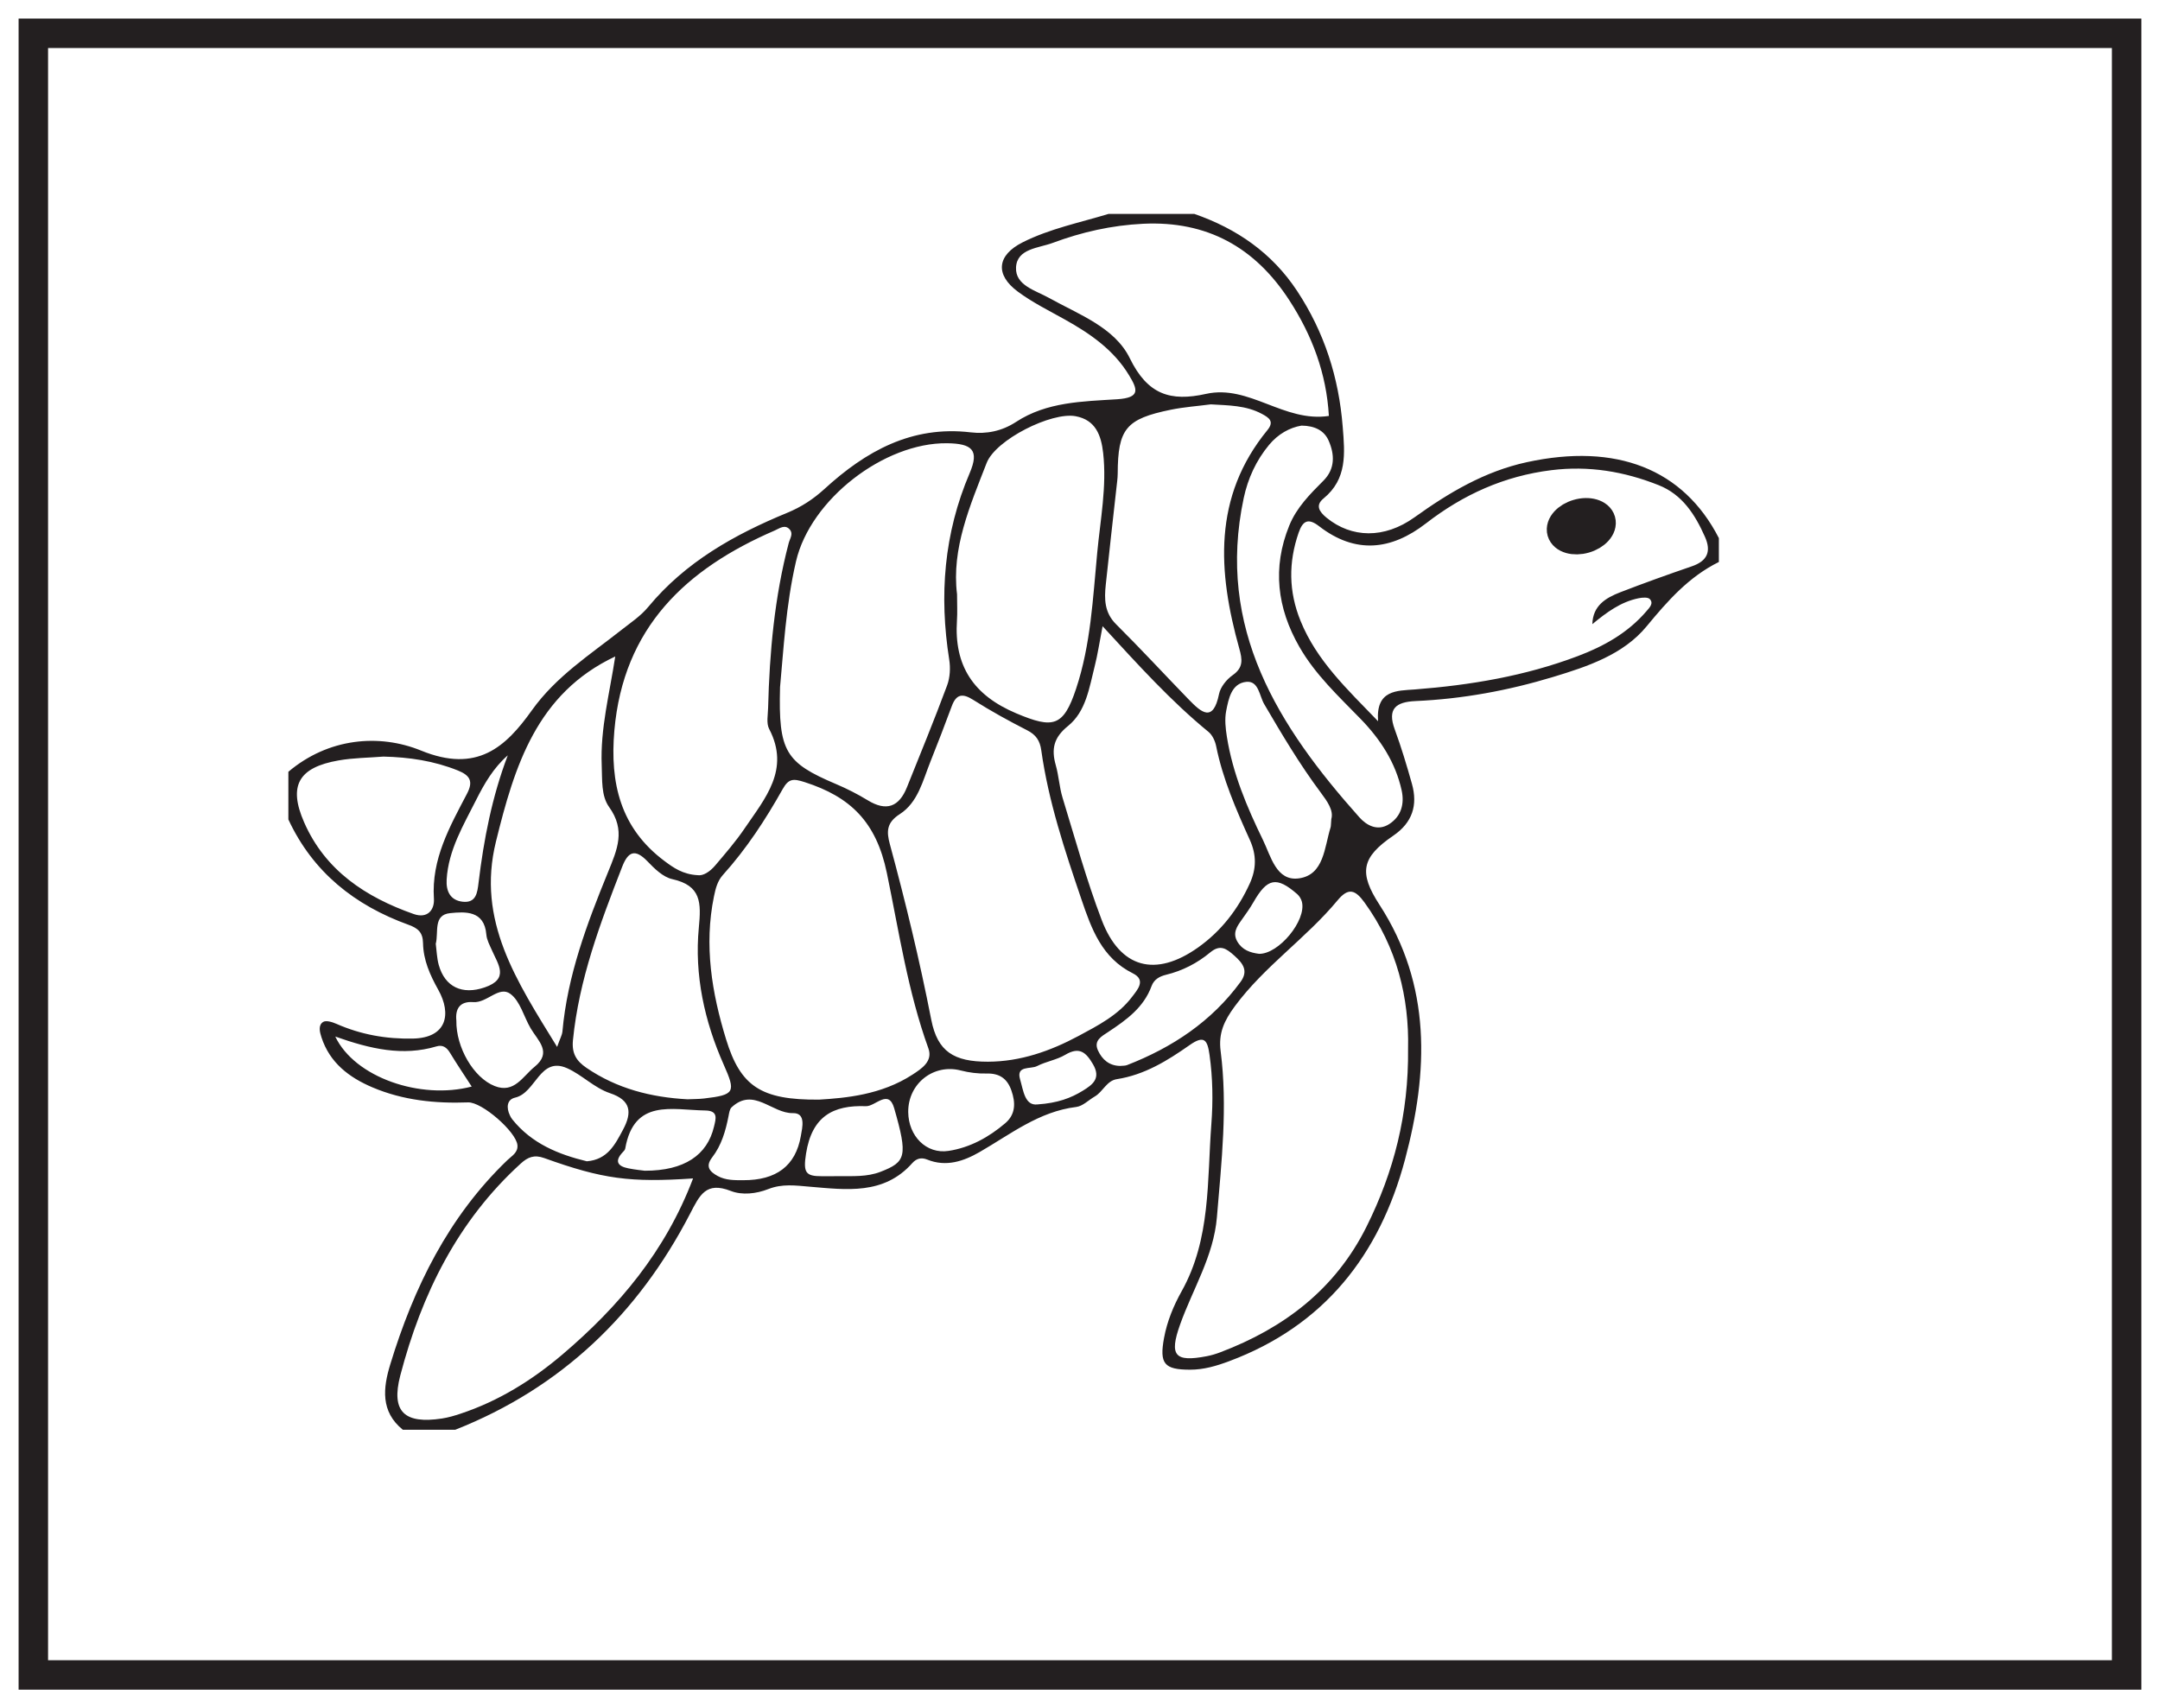
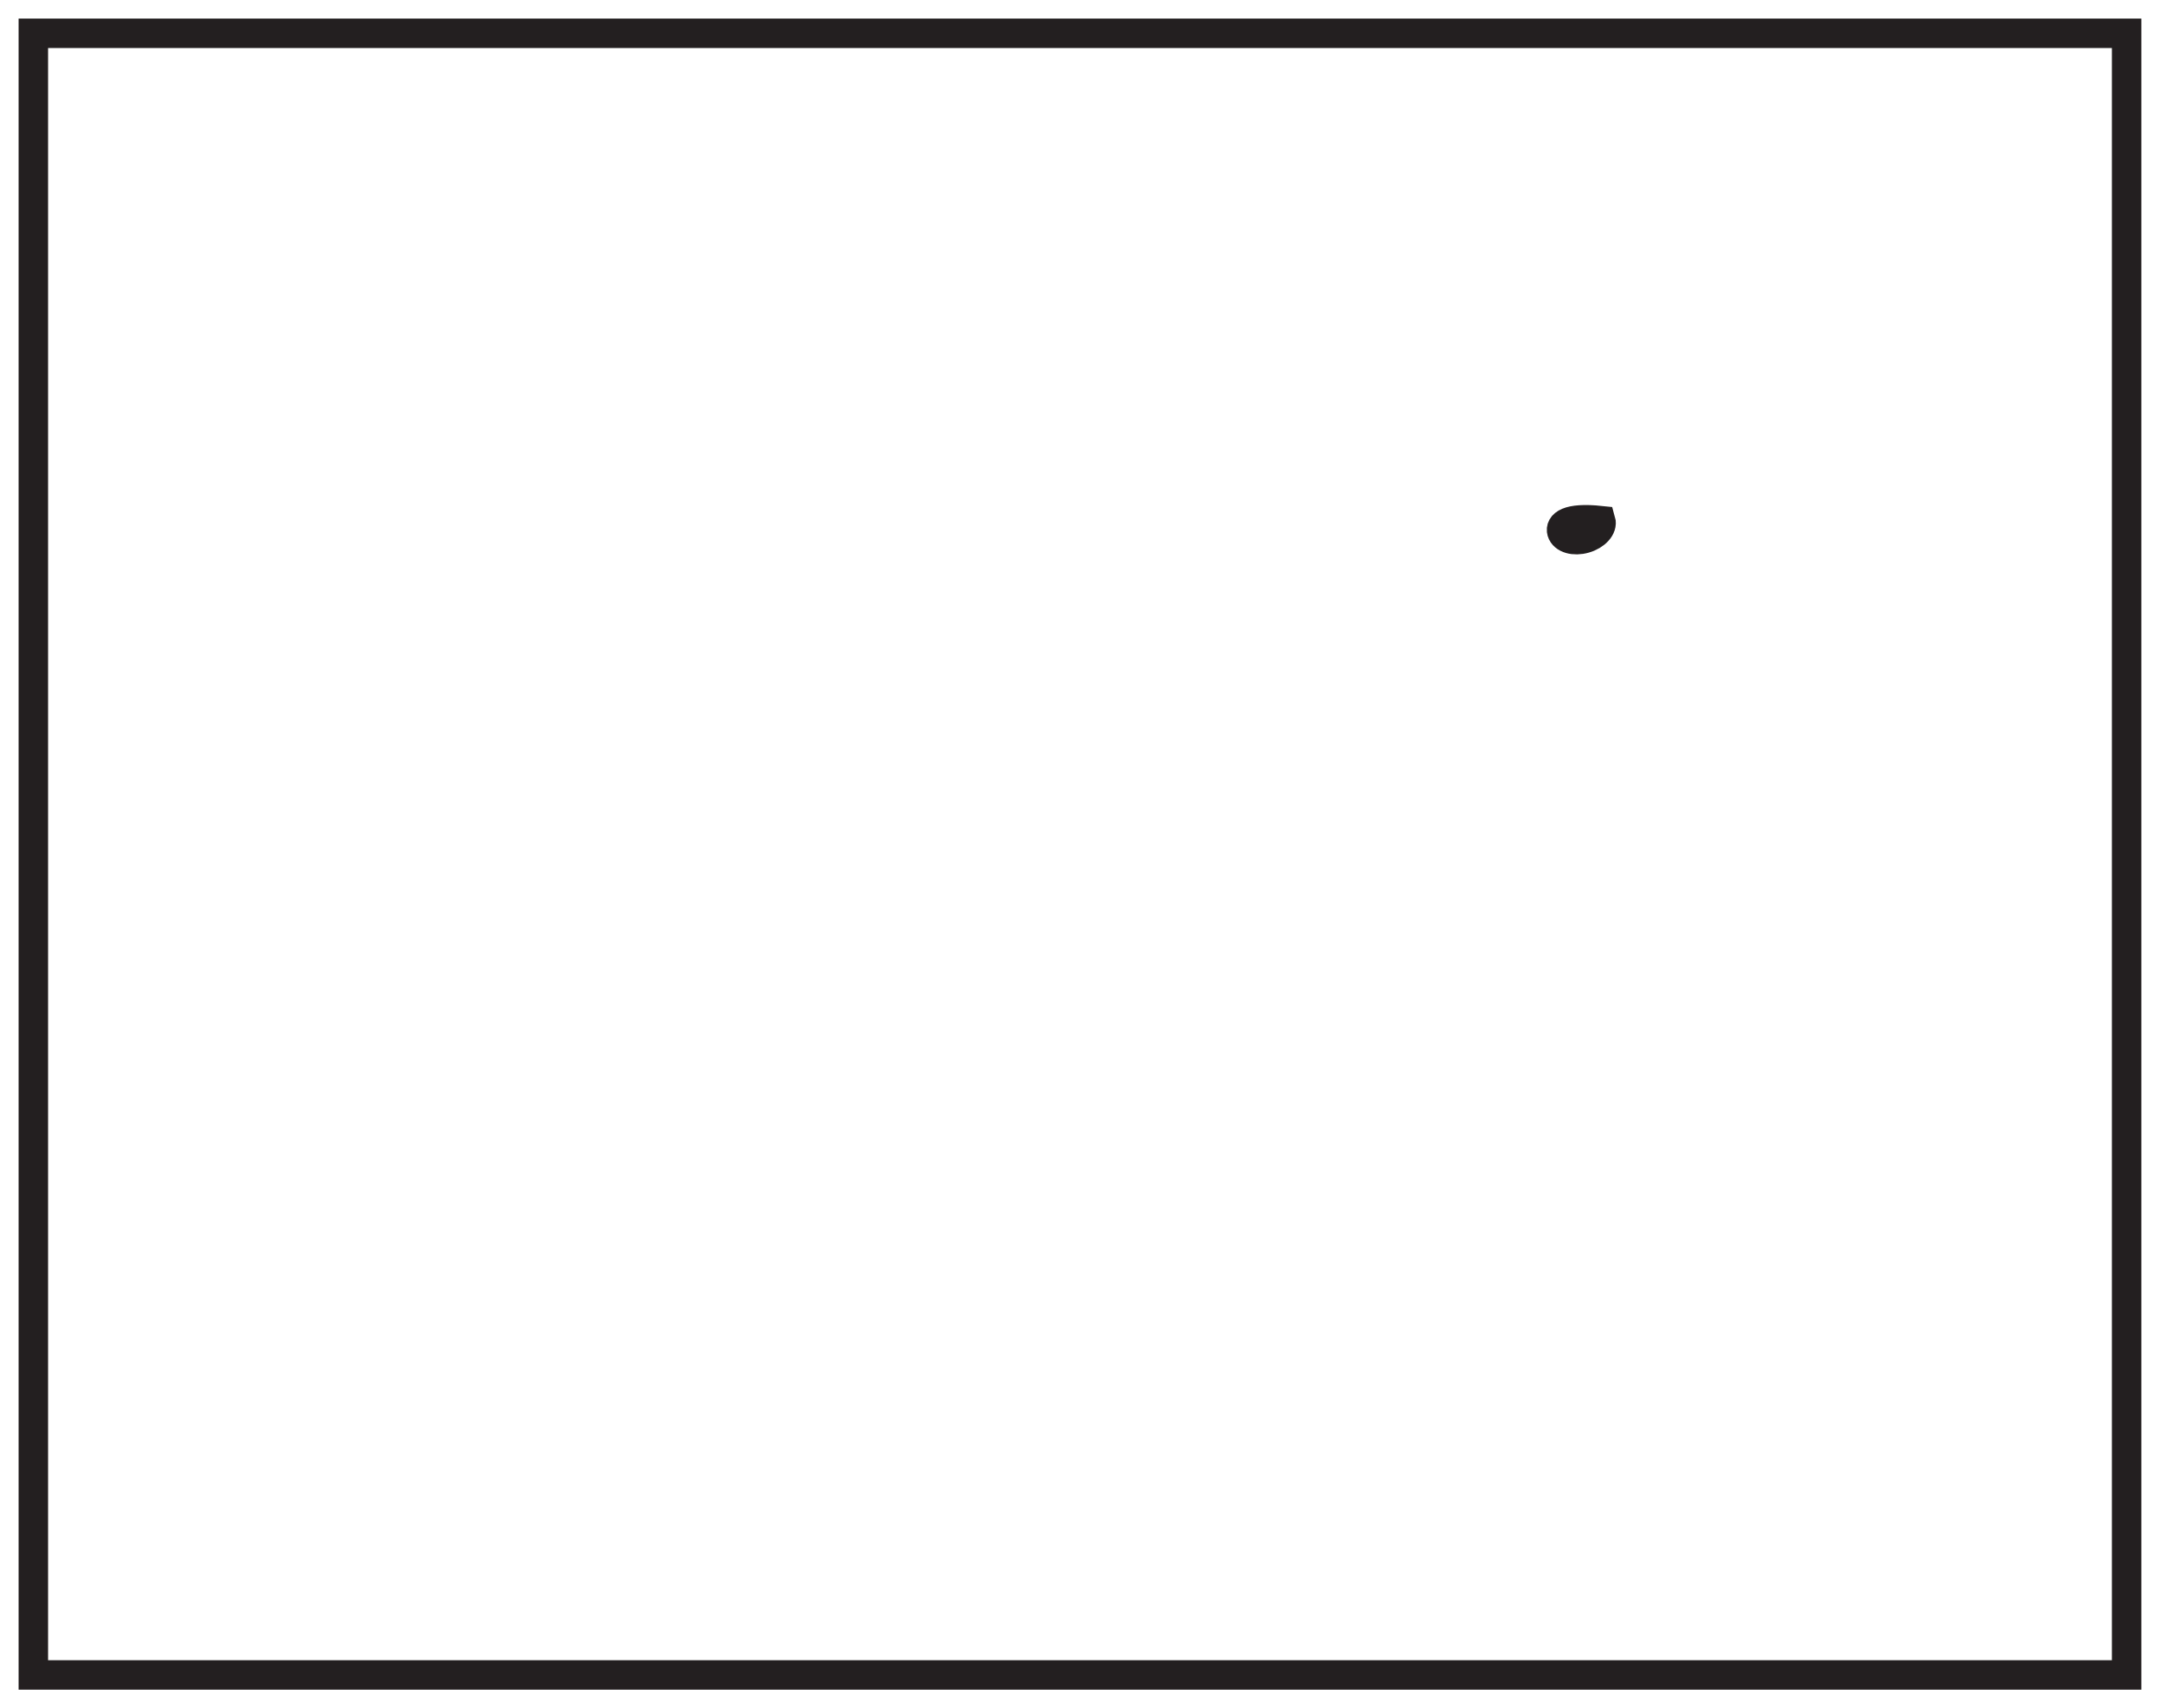
<svg xmlns="http://www.w3.org/2000/svg" width="220pt" height="174pt" viewBox="0 0 220 174" version="1.1">
  <g id="surface1">
    <rect x="0" y="0" width="220" height="174" style="fill:rgb(100%,100%,100%);fill-opacity:1;stroke:none;" />
    <path style=" stroke:none;fill-rule:nonzero;fill:rgb(100%,100%,100%);fill-opacity:1;" d="M 3.395 3.391 L 216.602 3.391 L 216.602 170.609 L 3.395 170.609 Z M 3.395 3.391 " />
    <path style=" stroke:none;fill-rule:nonzero;fill:rgb(13.73%,12.16%,12.549%);fill-opacity:1;" d="M 218.102 1.891 L 1.895 1.891 L 1.895 172.109 L 218.102 172.109 Z M 215.102 169.109 L 4.895 169.109 L 4.895 4.891 L 215.102 4.891 Z M 215.102 169.109 " />
-     <path style=" stroke:none;fill-rule:evenodd;fill:rgb(13.73%,12.16%,12.549%);fill-opacity:1;" d="M 105.668 112.496 C 107.727 112.355 109.07 111.852 110.309 111.086 C 111.301 110.473 112.16 109.836 111.32 108.398 C 110.598 107.164 109.926 106.594 108.504 107.438 C 107.625 107.961 106.535 108.121 105.617 108.594 C 104.969 108.926 103.473 108.5 103.898 109.945 C 104.23 111.07 104.375 112.652 105.668 112.496 M 128.242 97.156 C 130.242 97.188 133.078 93.758 132.602 91.859 C 132.531 91.578 132.348 91.27 132.129 91.078 C 130.016 89.242 129.074 89.43 127.656 91.914 C 127.297 92.539 126.871 93.125 126.453 93.715 C 125.977 94.387 125.52 95.043 126.027 95.91 C 126.527 96.766 127.332 97.043 128.242 97.156 M 51.719 76.938 C 50.27 78.207 49.336 79.809 48.504 81.465 C 47.203 84.055 45.672 86.574 45.492 89.586 C 45.418 90.801 45.883 91.723 47.148 91.852 C 48.488 91.988 48.621 90.941 48.742 89.914 C 49.273 85.496 50.117 81.148 51.719 76.938 M 44.383 96.133 C 44.477 96.855 44.496 97.59 44.684 98.277 C 45.312 100.547 47.09 101.359 49.371 100.574 C 51.91 99.707 50.719 98.211 50.094 96.773 C 49.871 96.262 49.578 95.734 49.535 95.195 C 49.332 92.711 47.352 92.863 45.848 93.012 C 44.09 93.184 44.691 94.973 44.383 96.133 M 34.148 105.582 C 36.129 109.742 42.82 112.047 48.043 110.676 C 47.305 109.535 46.543 108.41 45.84 107.25 C 45.504 106.684 45.086 106.395 44.453 106.586 C 41.027 107.605 37.742 106.855 34.148 105.582 M 65.668 119.25 C 69.699 119.258 72.039 117.66 72.723 114.758 C 72.922 113.93 73.176 113.133 71.82 113.113 C 68.457 113.062 64.578 111.879 63.68 116.992 C 63.656 117.137 63.516 117.27 63.406 117.387 C 62.559 118.301 62.938 118.797 63.984 119.004 C 64.691 119.148 65.41 119.215 65.668 119.25 M 75.699 120.215 C 79.066 120.227 81.035 118.758 81.566 115.719 C 81.723 114.832 82.098 113.355 80.762 113.383 C 78.621 113.43 76.762 110.699 74.512 112.793 C 74.309 112.984 74.266 113.375 74.203 113.684 C 73.906 115.195 73.488 116.66 72.527 117.902 C 71.816 118.828 72.289 119.348 73.109 119.793 C 73.926 120.234 74.812 120.215 75.699 120.215 M 46.48 103.953 C 46.438 106.684 48.234 109.781 50.387 110.625 C 52.379 111.41 53.246 109.633 54.438 108.672 C 56.277 107.191 54.789 106.008 54.047 104.742 C 53.352 103.559 52.984 101.973 51.98 101.234 C 50.824 100.379 49.602 102.18 48.203 102.074 C 46.793 101.969 46.363 102.809 46.48 103.953 M 85.398 119.805 C 86.836 119.789 88.289 119.898 89.684 119.359 C 92.27 118.355 92.484 117.785 91.074 112.883 C 90.496 110.867 89.156 112.711 88.195 112.676 C 84.852 112.551 82.691 113.707 82.094 117.523 C 81.797 119.438 82.047 119.816 83.711 119.809 C 84.273 119.805 84.836 119.805 85.398 119.805 M 92.504 113.273 C 92.527 115.723 94.355 117.578 96.613 117.23 C 98.797 116.895 100.715 115.836 102.391 114.406 C 103.445 113.504 103.449 112.328 103.016 111.086 C 102.59 109.855 101.793 109.312 100.473 109.348 C 99.602 109.371 98.703 109.258 97.859 109.039 C 95.098 108.32 92.48 110.359 92.504 113.273 M 59.77 118.289 C 61.891 118.117 62.652 116.57 63.461 115.059 C 64.387 113.324 64.281 112.07 62.133 111.352 C 60.523 110.812 59.266 109.473 57.758 108.805 C 54.977 107.574 54.59 111.316 52.473 111.801 C 51.613 111.996 51.562 112.832 51.93 113.602 C 51.996 113.746 52.078 113.891 52.176 114.016 C 54.152 116.484 56.883 117.59 59.77 118.289 M 114.078 108.574 C 114.32 108.547 114.578 108.574 114.797 108.488 C 119.402 106.695 123.395 104.055 126.352 100.016 C 127.164 98.906 126.625 98.148 125.723 97.344 C 124.906 96.617 124.285 96.164 123.258 97.016 C 121.945 98.105 120.438 98.887 118.754 99.293 C 118.113 99.449 117.539 99.758 117.289 100.441 C 116.488 102.629 114.719 103.895 112.883 105.109 C 112.227 105.547 111.363 105.969 111.828 106.992 C 112.254 107.922 112.969 108.555 114.078 108.574 M 135.598 83.426 C 135.848 82.547 135.195 81.637 134.5 80.703 C 132.371 77.848 130.559 74.793 128.762 71.723 C 128.266 70.879 128.203 69.324 126.938 69.453 C 125.426 69.609 125.133 71.172 124.887 72.422 C 124.723 73.266 124.824 74.191 124.961 75.055 C 125.551 78.766 126.996 82.199 128.625 85.539 C 129.441 87.203 129.988 89.797 132.309 89.469 C 134.859 89.105 134.887 86.312 135.52 84.285 C 135.566 84.133 135.551 83.961 135.598 83.426 M 39.059 77.066 C 37.531 77.188 35.984 77.191 34.484 77.457 C 30.426 78.164 29.332 80.012 30.977 83.762 C 33.125 88.668 37.246 91.383 42.133 93.102 C 43.578 93.609 44.266 92.641 44.195 91.543 C 43.926 87.508 45.809 84.203 47.562 80.852 C 48.227 79.586 47.875 78.98 46.633 78.48 C 44.195 77.5 41.668 77.125 39.059 77.066 M 132.559 43.352 C 131.348 43.555 130.176 44.211 129.262 45.309 C 127.945 46.895 127.105 48.723 126.676 50.727 C 123.848 64.008 130.195 73.992 138.453 83.25 C 139.195 84.082 140.32 84.703 141.504 83.934 C 142.734 83.137 143.055 81.863 142.762 80.512 C 142.137 77.672 140.605 75.316 138.598 73.246 C 136.348 70.93 133.961 68.719 132.336 65.875 C 130.078 61.934 129.574 57.824 131.309 53.547 C 132.055 51.699 133.43 50.328 134.805 48.949 C 135.992 47.754 135.941 46.293 135.328 44.891 C 134.879 43.859 133.926 43.367 132.559 43.352 M 70.02 111.973 C 70.582 111.945 71.152 111.957 71.715 111.891 C 74.855 111.523 74.961 111.254 73.707 108.434 C 71.742 104.004 70.719 99.309 71.176 94.504 C 71.422 91.934 71.43 90.207 68.469 89.547 C 67.531 89.34 66.656 88.477 65.941 87.73 C 64.672 86.418 63.969 86.746 63.367 88.297 C 61.137 94.027 58.969 99.762 58.355 105.961 C 58.223 107.332 58.727 108.082 59.734 108.77 C 62.84 110.891 66.32 111.773 70.02 111.973 M 62.664 66.867 C 54.66 70.637 52.402 78.047 50.512 85.73 C 48.527 93.793 52.602 99.898 56.742 106.637 C 57.082 105.691 57.254 105.402 57.281 105.102 C 57.785 99.391 59.785 94.082 61.918 88.863 C 62.879 86.508 63.742 84.574 62.035 82.195 C 61.215 81.051 61.348 79.418 61.285 77.953 C 61.133 74.207 62.09 70.633 62.664 66.867 M 123.32 41.188 C 121.961 41.367 120.59 41.461 119.254 41.734 C 114.672 42.668 113.859 43.684 113.84 48.246 C 113.836 48.727 113.762 49.211 113.711 49.691 C 113.348 52.977 112.969 56.262 112.625 59.551 C 112.469 61.012 112.477 62.395 113.676 63.586 C 116.195 66.09 118.602 68.703 121.078 71.254 C 122.344 72.559 123.559 73.652 124.16 70.695 C 124.305 69.98 124.926 69.211 125.543 68.777 C 126.66 68 126.535 67.168 126.223 66.059 C 124.039 58.246 123.508 50.625 129.09 43.809 C 129.832 42.902 129.215 42.531 128.531 42.16 C 126.898 41.281 125.117 41.297 123.32 41.188 M 97.477 60.531 C 97.477 61.559 97.523 62.371 97.469 63.176 C 97.156 67.828 99.156 70.824 103.508 72.66 C 107.262 74.242 108.309 74.043 109.598 70.164 C 111.098 65.668 111.309 60.957 111.754 56.297 C 112.074 52.926 112.738 49.566 112.359 46.145 C 112.156 44.34 111.594 42.773 109.555 42.395 C 107.098 41.938 101.414 44.785 100.492 47.156 C 98.797 51.516 96.898 55.871 97.477 60.531 M 135.348 42.367 C 135.105 38.043 133.645 34.164 131.316 30.578 C 127.816 25.188 122.941 22.477 116.426 22.793 C 113.234 22.949 110.18 23.637 107.219 24.742 C 105.781 25.277 103.57 25.316 103.484 27.25 C 103.402 29.074 105.477 29.582 106.848 30.348 C 109.887 32.043 113.539 33.348 115.078 36.5 C 116.883 40.195 119.211 40.93 122.836 40.121 C 127.234 39.141 130.766 43.055 135.348 42.367 M 71.047 89.145 C 71.633 89.238 72.312 88.781 72.844 88.156 C 73.887 86.926 74.953 85.699 75.852 84.367 C 77.918 81.324 80.504 78.387 78.34 74.25 C 78.035 73.668 78.219 72.812 78.234 72.09 C 78.379 66.43 78.887 60.812 80.332 55.316 C 80.453 54.859 80.816 54.379 80.449 53.949 C 79.953 53.359 79.371 53.84 78.902 54.039 C 69.867 57.941 63.492 63.918 62.574 74.41 C 62.109 79.773 63.191 84.359 67.695 87.715 C 68.602 88.391 69.531 89.055 71.047 89.145 M 112.301 63.785 C 111.969 65.504 111.793 66.699 111.496 67.867 C 110.941 70.055 110.613 72.473 108.773 73.953 C 107.309 75.137 107.07 76.305 107.531 77.938 C 107.84 79.02 107.895 80.18 108.223 81.254 C 109.5 85.422 110.66 89.641 112.211 93.711 C 114.09 98.641 117.695 99.578 122.023 96.512 C 124.379 94.84 126.094 92.621 127.293 89.988 C 127.969 88.5 127.992 87.086 127.301 85.559 C 125.902 82.469 124.543 79.355 123.867 76 C 123.762 75.477 123.484 74.871 123.086 74.547 C 119.262 71.418 115.961 67.762 112.301 63.785 M 70.59 120.035 C 64.184 120.465 61.395 120.105 55.434 117.961 C 54.406 117.59 53.758 117.867 53.051 118.508 C 46.602 124.367 42.93 131.855 40.77 140.105 C 39.797 143.828 41.223 145.066 45.016 144.488 C 45.652 144.391 46.277 144.207 46.887 144.004 C 50.781 142.715 54.199 140.59 57.301 137.953 C 63.027 133.078 67.77 127.469 70.59 120.035 M 79.449 69.996 C 79.273 76.559 80.004 77.68 85.148 79.863 C 86.258 80.332 87.348 80.887 88.379 81.516 C 90.277 82.676 91.57 82.199 92.375 80.188 C 93.758 76.738 95.172 73.301 96.465 69.816 C 96.762 69.02 96.816 68.039 96.68 67.188 C 95.648 60.656 96.133 54.344 98.766 48.184 C 99.754 45.867 99.043 45.176 96.445 45.148 C 90.051 45.082 82.551 50.863 81.078 57.168 C 80.031 61.66 79.801 66.277 79.449 69.996 M 83.426 112.008 C 86.133 111.844 89.758 111.527 92.93 109.465 C 93.867 108.855 95.035 108.105 94.559 106.789 C 92.465 100.996 91.562 94.883 90.328 88.922 C 89.246 83.695 86.598 81.16 81.961 79.668 C 80.793 79.293 80.324 79.293 79.715 80.379 C 77.973 83.48 76.031 86.457 73.637 89.113 C 73.074 89.734 72.887 90.496 72.719 91.305 C 71.695 96.289 72.496 101.121 73.953 105.867 C 75.418 110.641 77.488 112.059 83.426 112.008 M 100.629 108.145 C 103.945 108.133 106.98 107.059 109.855 105.52 C 111.844 104.453 113.891 103.402 115.297 101.547 C 115.832 100.836 116.777 99.836 115.379 99.141 C 112.219 97.57 111.164 94.602 110.145 91.605 C 108.453 86.633 106.789 81.648 106.055 76.422 C 105.918 75.441 105.52 74.844 104.621 74.387 C 102.754 73.434 100.91 72.418 99.137 71.297 C 98.043 70.598 97.402 70.684 96.941 71.926 C 96.238 73.816 95.52 75.703 94.766 77.578 C 93.988 79.52 93.5 81.734 91.645 82.926 C 90.301 83.789 90.281 84.688 90.629 85.969 C 92.234 91.891 93.672 97.848 94.852 103.875 C 95.488 107.121 97.164 108.152 100.629 108.145 M 162.184 63.574 C 162.23 61.691 163.551 60.898 165.027 60.328 C 167.438 59.395 169.871 58.523 172.316 57.684 C 173.887 57.145 174.32 56.184 173.656 54.688 C 172.648 52.418 171.355 50.375 168.926 49.414 C 165.422 48.023 161.82 47.418 158.016 47.891 C 153.211 48.484 149.02 50.383 145.238 53.312 C 141.684 56.066 138.039 56.449 134.355 53.602 C 133.23 52.73 132.688 53.055 132.266 54.266 C 131.223 57.293 131.246 60.25 132.465 63.25 C 134.098 67.27 137.148 70.137 140.359 73.465 C 140.117 70.25 142.305 70.363 144.098 70.227 C 149.77 69.789 155.324 68.859 160.664 66.844 C 163.344 65.836 165.801 64.469 167.695 62.254 C 167.996 61.898 168.457 61.469 168.035 61.02 C 167.84 60.816 167.277 60.859 166.91 60.934 C 165.074 61.301 163.629 62.383 162.184 63.574 M 143.414 106.82 C 143.531 101.664 142.301 96.508 138.977 91.926 C 138.035 90.625 137.336 90.379 136.234 91.707 C 133.035 95.566 128.797 98.406 125.773 102.492 C 124.668 103.988 124.09 105.254 124.324 107.066 C 125.051 112.715 124.414 118.344 123.945 123.977 C 123.613 127.961 121.484 131.293 120.191 134.926 C 119.066 138.086 119.66 138.766 122.898 138.145 C 123.371 138.055 123.84 137.914 124.293 137.742 C 130.793 135.277 136.004 131.32 139.176 124.961 C 141.965 119.371 143.484 113.492 143.414 106.82 M 29.371 78.613 C 33.445 75.168 38.613 74.711 42.887 76.453 C 48.574 78.777 51.488 76.117 54.164 72.363 C 56.641 68.891 60.09 66.695 63.301 64.16 C 64.25 63.41 65.246 62.762 66.039 61.805 C 69.809 57.25 74.801 54.449 80.16 52.242 C 81.613 51.645 82.828 50.852 83.988 49.793 C 88.18 45.961 92.867 43.328 98.863 44.039 C 100.484 44.23 102.047 43.918 103.492 42.973 C 106.613 40.93 110.27 40.891 113.785 40.668 C 116.18 40.512 115.871 39.664 114.988 38.211 C 113.422 35.625 111.039 33.988 108.469 32.551 C 106.848 31.645 105.164 30.812 103.676 29.711 C 101.324 27.973 101.535 25.996 104.172 24.676 C 106.93 23.293 109.969 22.68 112.906 21.789 L 121.648 21.789 C 125.965 23.293 129.547 25.75 132.109 29.629 C 134.891 33.844 136.359 38.445 136.758 43.473 C 136.977 46.207 137.227 48.785 134.801 50.777 C 133.953 51.473 134.359 52.121 135.121 52.742 C 137.652 54.801 140.977 54.91 144.074 52.691 C 147.586 50.172 151.219 48.012 155.508 47.078 C 164.625 45.094 171.457 47.766 175.07 54.812 L 175.07 57.242 C 172.004 58.758 169.859 61.195 167.699 63.812 C 165.34 66.668 161.727 67.883 158.219 68.945 C 153.637 70.336 148.949 71.199 144.164 71.41 C 142.172 71.5 141.281 72.191 142.059 74.301 C 142.727 76.121 143.285 77.98 143.809 79.844 C 144.418 82.02 143.855 83.793 141.914 85.117 C 138.641 87.352 138.387 88.891 140.504 92.16 C 145.816 100.355 145.488 109.18 143.102 118.113 C 140.508 127.836 134.871 135.035 125.199 138.648 C 123.906 139.133 122.602 139.52 121.195 139.516 C 118.578 139.512 118.07 138.91 118.562 136.27 C 118.875 134.582 119.527 133.004 120.355 131.52 C 123.336 126.188 122.941 120.258 123.379 114.488 C 123.555 112.164 123.523 109.809 123.195 107.465 C 122.984 105.957 122.68 105.387 121.16 106.457 C 118.91 108.035 116.57 109.488 113.754 109.922 C 112.711 110.082 112.34 111.203 111.504 111.688 C 110.875 112.051 110.281 112.672 109.621 112.754 C 105.816 113.219 102.93 115.531 99.773 117.348 C 98.156 118.277 96.367 118.898 94.438 118.113 C 93.859 117.879 93.355 117.98 92.914 118.477 C 90.023 121.742 86.176 121.184 82.5 120.879 C 81.027 120.754 79.676 120.559 78.258 121.117 C 77.031 121.602 75.586 121.758 74.441 121.312 C 71.902 120.32 71.27 121.727 70.281 123.637 C 64.992 133.84 57.164 141.371 46.371 145.633 L 41.027 145.633 C 38.734 143.773 39.02 141.363 39.75 138.973 C 42.141 131.137 45.672 123.938 51.68 118.168 C 52.125 117.738 52.785 117.402 52.699 116.625 C 52.551 115.266 49.09 112.238 47.676 112.289 C 44.324 112.414 41.043 112.078 37.934 110.758 C 35.555 109.746 33.582 108.25 32.742 105.66 C 32.57 105.133 32.383 104.43 32.914 104.094 C 33.211 103.906 33.848 104.105 34.266 104.289 C 36.75 105.379 39.312 105.844 42.047 105.789 C 45.52 105.719 46.012 103.281 44.641 100.824 C 43.785 99.293 43.117 97.785 43.086 96.062 C 43.066 94.965 42.57 94.547 41.609 94.199 C 36.141 92.223 31.871 88.844 29.371 83.469 Z M 29.371 78.613 " />
    <path style=" stroke:none;fill-rule:nonzero;fill:rgb(100%,100%,100%);fill-opacity:1;" d="M 159.074 54.168 C 159.273 54.855 160.32 55.16 161.418 54.844 C 162.512 54.531 163.242 53.719 163.043 53.031 C 162.848 52.344 161.797 52.039 160.703 52.355 C 159.605 52.668 158.879 53.484 159.074 54.168 " />
-     <path style="fill:none;stroke-width:3;stroke-linecap:butt;stroke-linejoin:miter;stroke:rgb(13.73%,12.16%,12.549%);stroke-opacity:1;stroke-miterlimit:10;" d="M -0.001 0.002 C 0.198 -0.686 1.245 -0.991 2.343 -0.674 C 3.436 -0.362 4.167 0.451 3.968 1.138 C 3.772 1.826 2.722 2.131 1.628 1.814 C 0.53 1.502 -0.196 0.685 -0.001 0.002 Z M -0.001 0.002 " transform="matrix(1,0,0,-1,159.075,54.17)" />
+     <path style="fill:none;stroke-width:3;stroke-linecap:butt;stroke-linejoin:miter;stroke:rgb(13.73%,12.16%,12.549%);stroke-opacity:1;stroke-miterlimit:10;" d="M -0.001 0.002 C 0.198 -0.686 1.245 -0.991 2.343 -0.674 C 3.436 -0.362 4.167 0.451 3.968 1.138 C 0.53 1.502 -0.196 0.685 -0.001 0.002 Z M -0.001 0.002 " transform="matrix(1,0,0,-1,159.075,54.17)" />
  </g>
</svg>